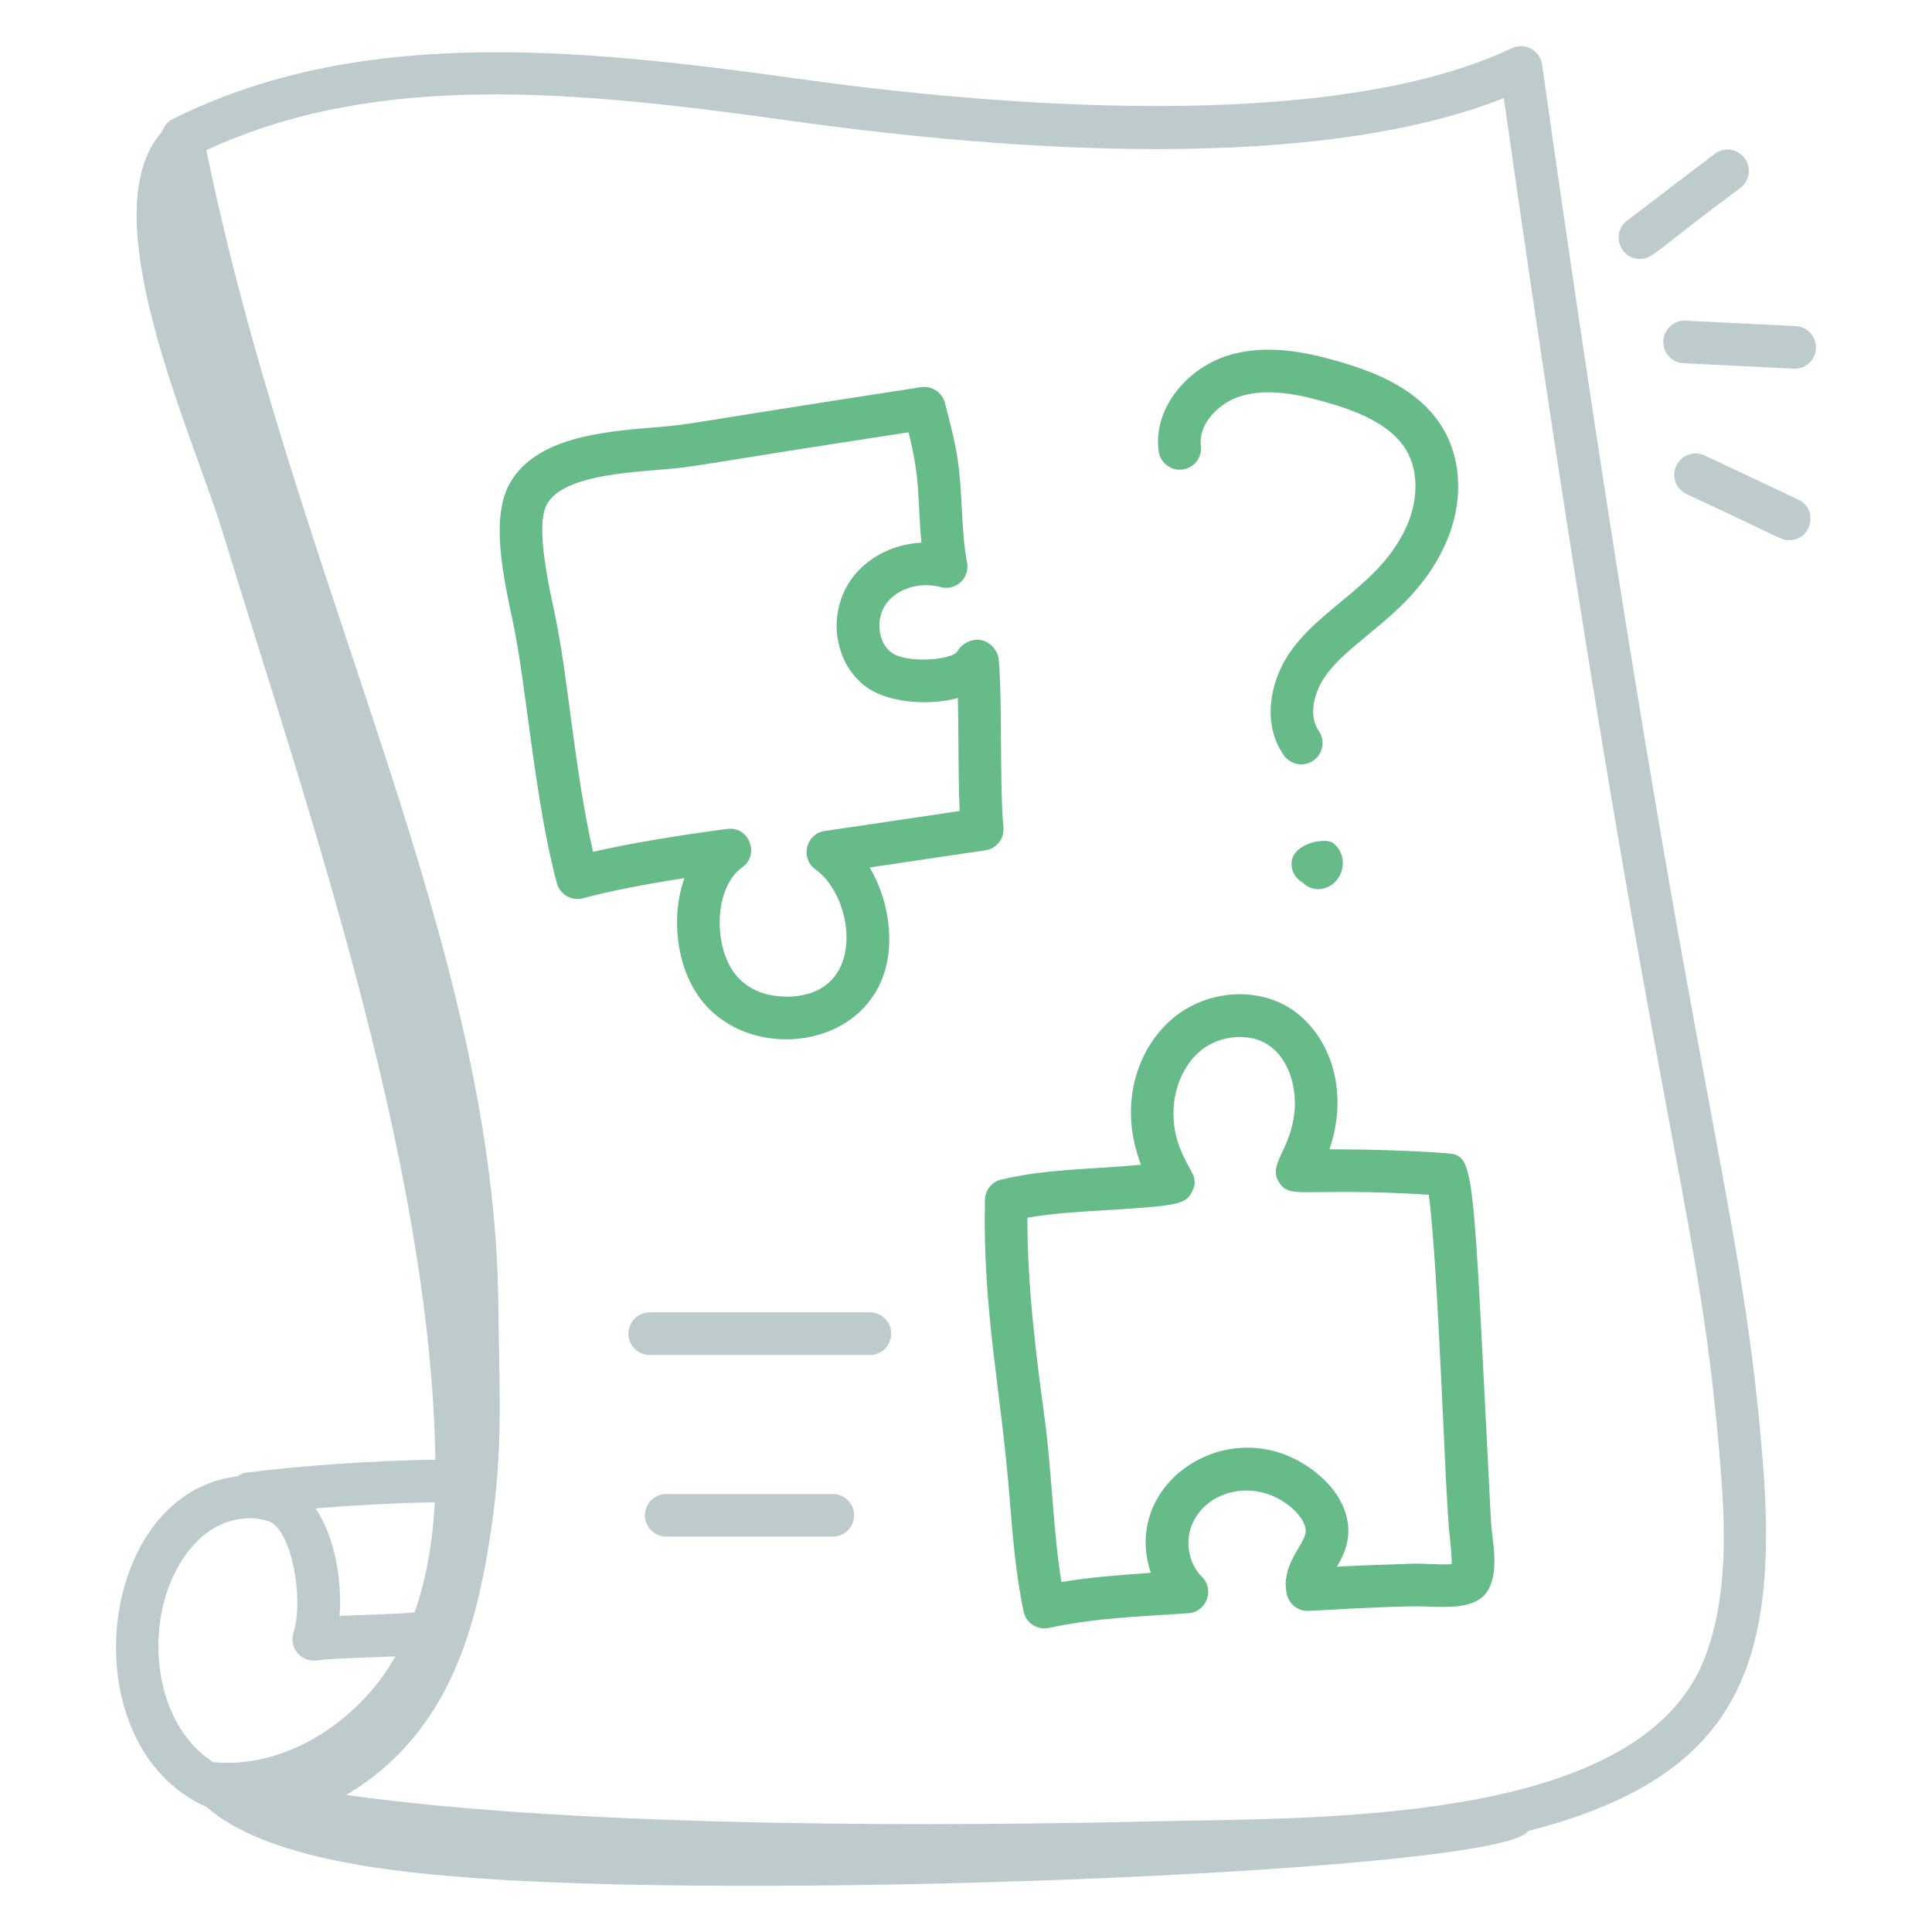
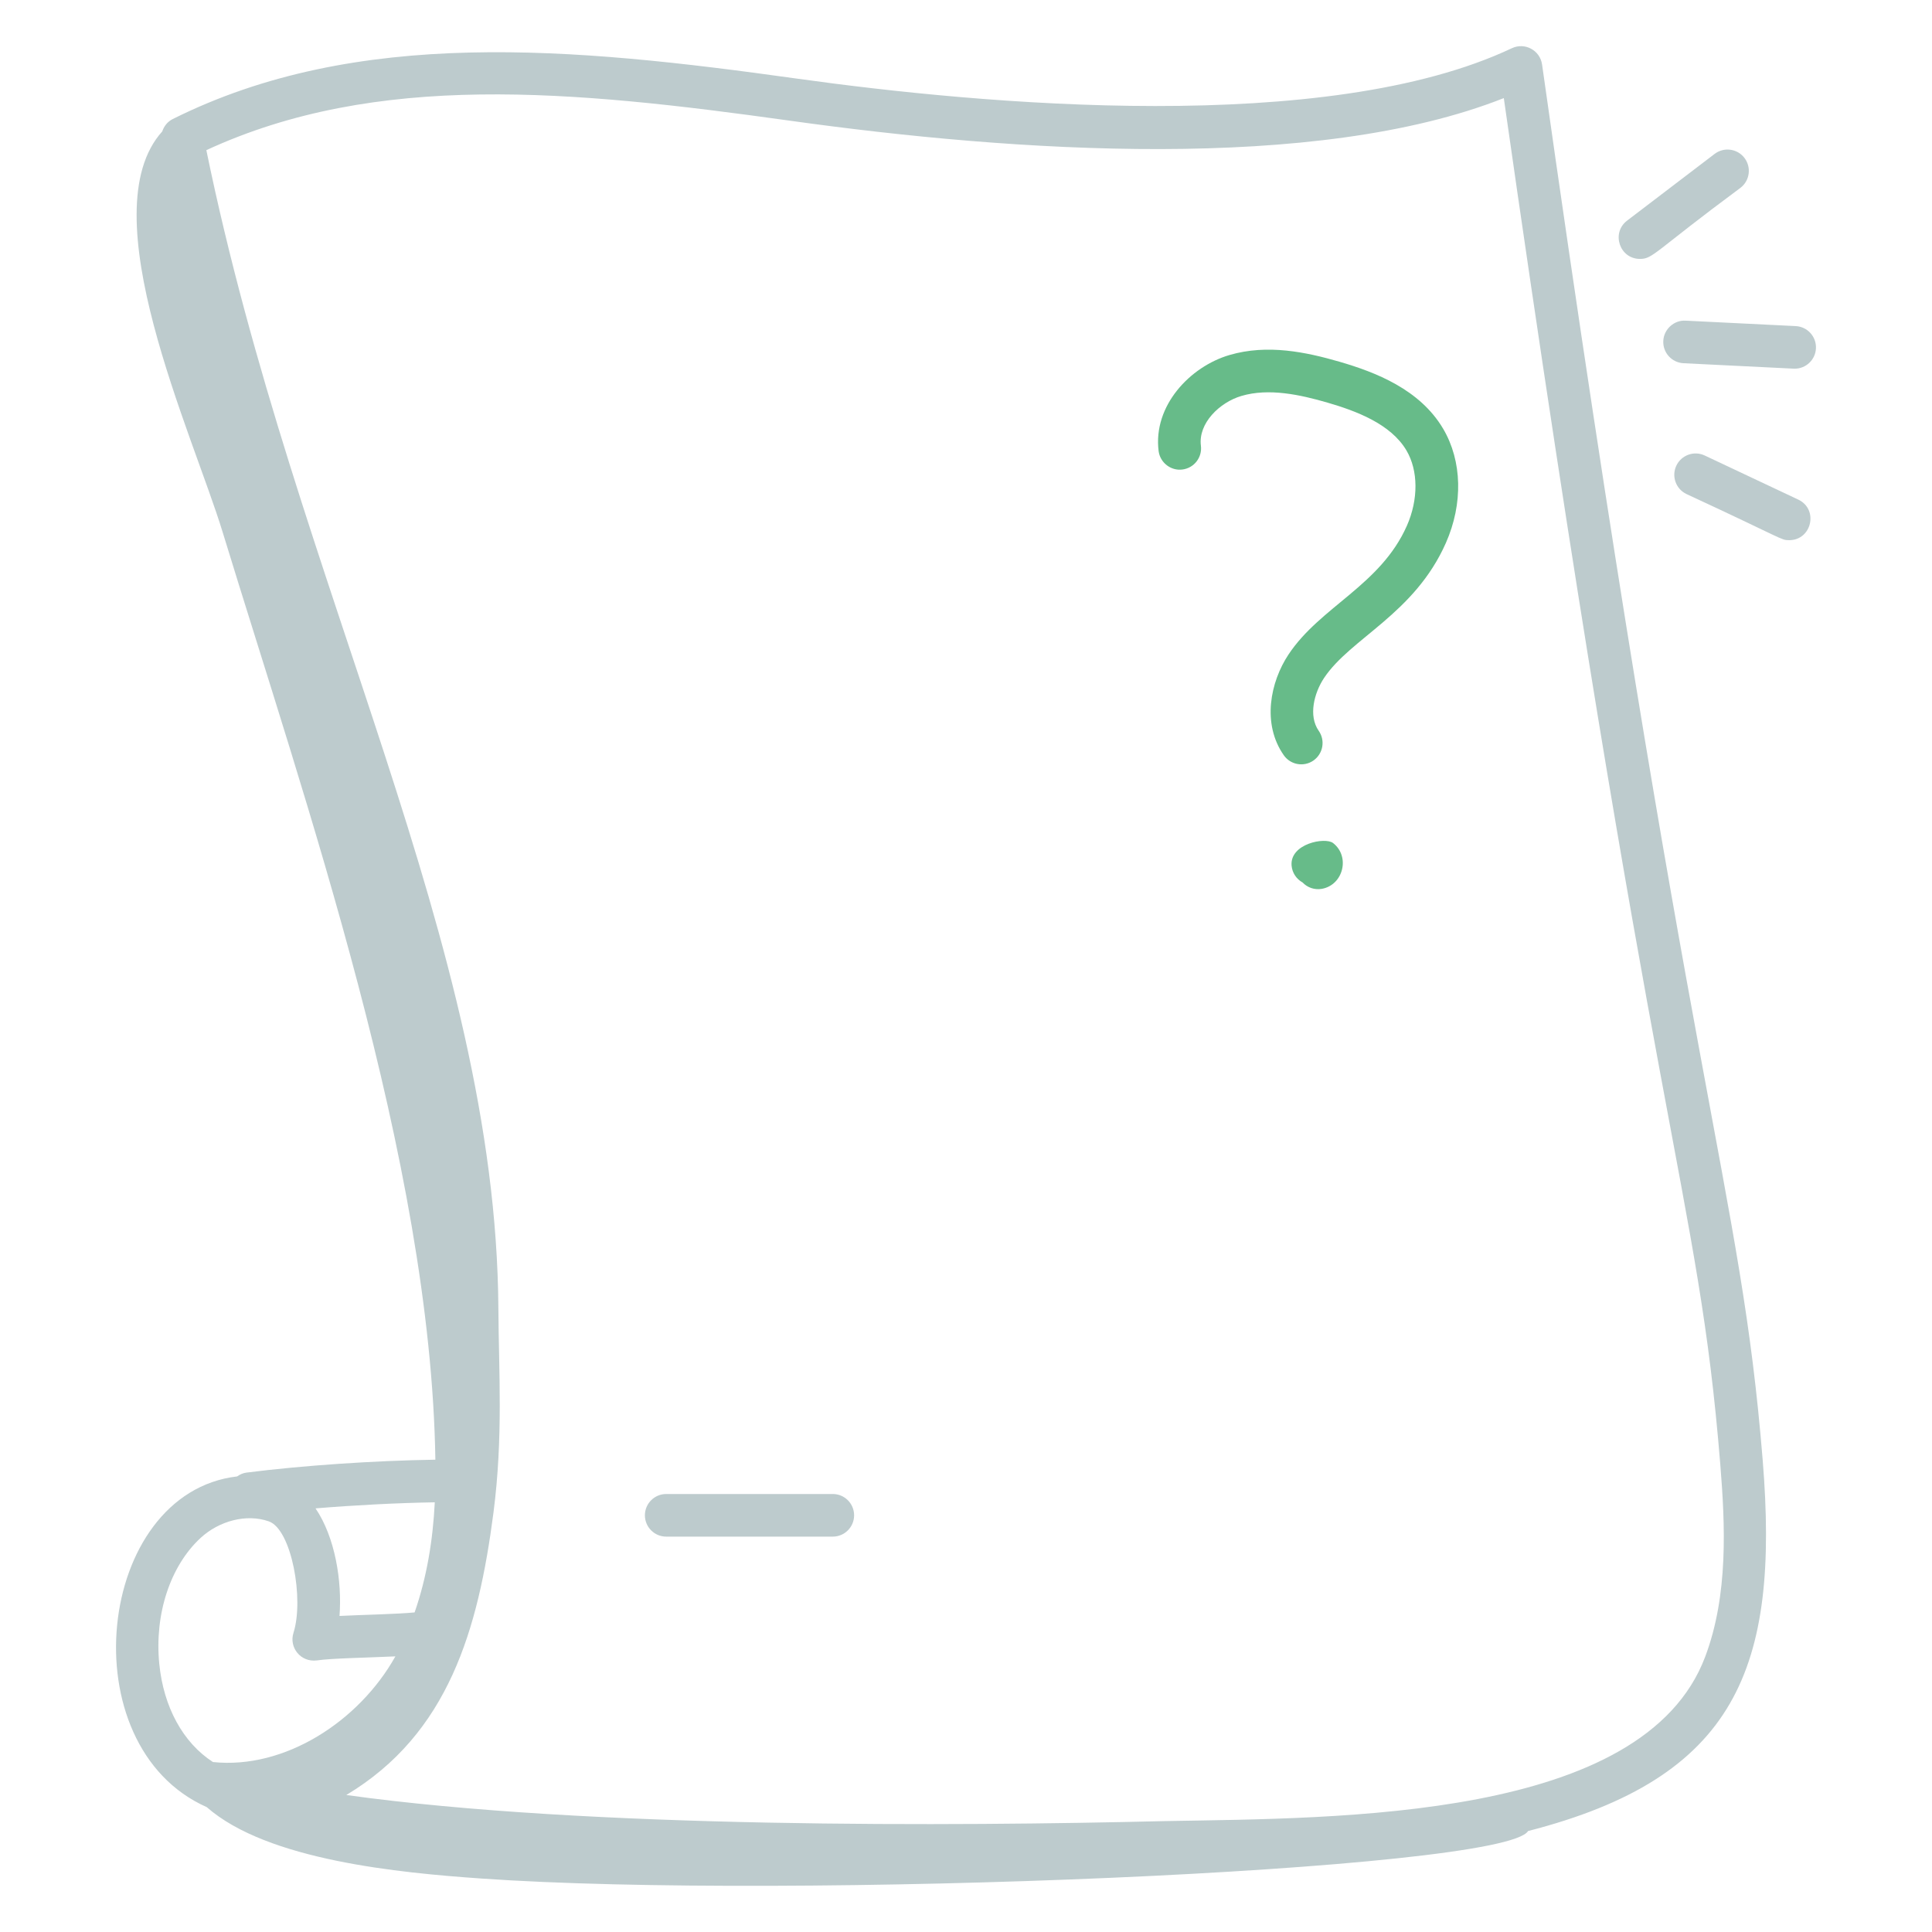
<svg xmlns="http://www.w3.org/2000/svg" width="512" height="512" viewBox="0 0 512 512" fill="none">
  <path d="M62.835 391.269C25.437 395.63 18.144 462.656 54.783 478.902C70.863 493.052 106.022 496.319 127.454 497.824C208.961 503.551 398.569 495.799 404.953 485.244C460.099 471.086 471.604 442.173 467.141 387.051C461.165 313.314 447.833 293.959 408.663 17.087C408.139 13.372 404.153 11.14 400.656 12.778C351.641 35.962 260.729 27.771 210.891 20.793C151.766 12.536 94.626 7.139 45.759 31.558C44.387 32.244 43.463 33.45 42.999 34.825C23.635 56.31 51.004 114.843 58.99 140.98C80.813 212.399 114.153 307.58 115.378 386.83C99.181 387.078 80.135 388.365 65.296 390.256C64.363 390.376 63.557 390.767 62.835 391.269ZM109.873 427.309C105.096 427.77 95.849 427.946 89.972 428.242C90.685 418.994 88.806 407.385 83.623 399.736C94.112 398.874 105.286 398.293 115.222 398.128C114.719 408.157 113.113 418.008 109.873 427.309ZM53.178 407.551C58.03 403.08 65.264 401.084 71.237 403.176C77.296 405.301 80.612 423.852 77.773 432.72C76.552 436.583 79.659 440.575 83.987 440.029C87.741 439.463 96.827 439.325 104.783 438.956C95.154 456.181 75.439 468.95 56.435 466.959C48.52 461.843 43.336 452.407 42.207 440.896C40.913 427.756 45.119 414.977 53.178 407.551ZM209.332 31.984C268.862 40.308 348.693 45.712 398.523 25.999C438.326 304.786 449.919 314.35 455.884 387.962C457.193 404.087 458.068 422.661 451.891 439.058C435.585 482.353 355.296 481.777 308.7 482.609C253.229 483.97 155.965 484.624 91.773 475.698C118.88 459.434 126.742 431.828 130.773 400.874C133.375 380.807 132.177 363.507 132.075 346.815C131.484 250.052 78.385 155.233 54.685 39.793C99.817 18.948 151.501 23.904 209.332 31.984Z" fill="#BDCBCD" />
-   <path d="M147.597 234.087C148.421 237.08 151.501 238.859 154.524 238.043C161.259 236.22 170.259 234.433 181.376 232.705C177.508 243.643 179.43 257.843 186.891 266.264C202.378 283.745 238.922 276.029 235.435 244.837C234.84 239.44 233.075 234.264 230.472 229.889C233.619 229.426 236.862 228.94 240.112 228.455C247.421 227.359 254.751 226.264 261.09 225.359C264.075 224.933 266.2 222.242 265.921 219.242C265.399 213.676 265.332 205.095 265.281 196.793C265.222 188.462 265.163 180.587 264.678 174.823C264.443 172.359 262.479 170.153 260.06 169.646C257.7 169.153 254.935 170.44 253.722 172.595C252.393 174.94 240.167 175.96 236.119 172.845C232.641 170.176 232.009 163.948 234.825 160.036C237.759 155.97 243.796 154.087 249.251 155.587C251.126 156.087 253.149 155.617 254.582 154.278C256.016 152.955 256.663 150.977 256.288 149.065C255.413 144.565 255.163 139.786 254.891 134.727C254.257 122.855 253.816 119.837 250.854 108.462L250.413 106.771C249.693 103.955 246.913 102.176 244.075 102.609C175.538 113.136 184.925 112.301 173.112 113.286C159.899 114.389 141.803 115.903 135.031 128.227C130.031 137.323 133.31 152.609 135.943 164.889C139.417 181.001 141.758 212.746 147.597 234.087ZM144.928 133.668C148.781 126.653 163.391 125.433 174.053 124.543C186.236 123.541 178.58 124.097 240.766 114.565C244.031 127.395 243.094 132.166 244.178 143.815C236.81 144.176 229.825 147.653 225.663 153.44C219.222 162.381 220.862 175.367 229.237 181.801C234.876 186.131 244.957 186.881 252.031 185.411C252.656 185.278 253.259 185.131 253.847 184.962C253.928 188.72 253.957 192.83 253.987 196.874C254.031 203.139 254.075 209.565 254.318 214.926C245.323 216.241 228.348 218.816 218.597 220.212C213.577 220.922 211.974 227.452 216.126 230.403C226.619 237.871 230.004 264.139 208.296 264.139C207.54 263.989 200.413 264.489 195.347 258.778C188.842 251.434 189.141 235.16 196.656 229.896C201.514 226.496 198.438 218.827 192.671 219.676C178.2 221.602 166.296 223.639 157.163 225.749C152.088 203.301 150.612 179.408 146.987 162.521C145.104 153.749 141.957 139.073 144.928 133.668Z" fill="#67BB89" />
-   <path d="M265.384 312.587C262.869 313.176 261.068 315.389 261.016 317.97C260.414 347.73 265.259 368.147 267.524 396.58C268.318 406.551 269.134 416.852 271.251 427.043C271.887 430.067 274.826 432.068 277.957 431.418C290.857 428.668 301.762 428.449 314.84 427.521C319.745 427.264 321.998 421.284 318.494 417.845C315.141 414.558 314.001 408.859 315.781 404.315C319.628 394.596 333.1 391.609 342.354 399.624C344.928 401.83 346.384 404.528 345.957 406.403C345.206 409.894 339.312 415.158 341.046 422.551C341.649 425.102 343.921 426.911 346.546 426.911C347.873 426.911 371.052 425.403 377.847 425.749C384.619 426.006 389.656 426.021 393.031 423.095C398.069 418.057 395.275 408.035 395.09 402.558C390.217 307.905 391.064 306.298 383.524 305.646C375.094 304.96 363.078 304.569 352.322 304.585C357.88 288.315 351.964 273.319 341.391 266.896C332.229 261.47 319.759 262.602 311.046 269.668C301.055 277.947 296.362 293.177 302.381 308.67C288.809 309.952 277.719 309.709 265.384 312.587ZM315.969 315.667C317.046 313.355 316.456 313.184 316.516 312.426C316.116 309.963 311.472 305.075 311.024 296.528C310.59 289.374 313.362 282.418 318.207 278.403C323.119 274.418 330.626 273.661 335.582 276.58C342.046 280.506 343.913 289.301 342.913 295.83C341.51 305.359 336.071 308.659 338.913 313.212C341.863 318.098 345.078 314.515 378.641 316.617C381.248 336.196 382.92 396.19 384.178 407.08C384.369 408.808 384.774 412.352 384.715 414.514C381.561 414.742 377.099 414.305 374.612 414.389C353.188 415.077 355.424 415.205 354.281 415.205C355.362 413.345 356.472 411.256 356.987 408.83C358.362 402.793 355.641 396.146 349.729 391.065C328.12 372.368 296.669 392.048 304.979 416.808C295.464 417.531 288.918 417.953 281.296 419.271C279.011 405.217 278.783 390.086 276.781 375.433C274.399 357.889 272.266 340.624 272.266 322.712C278.737 321.573 285.266 321.183 292.104 320.771C312.221 319.553 314.336 319.205 315.969 315.667Z" fill="#67BB89" />
  <path d="M313.354 124.426C316.45 124.036 318.641 121.212 318.251 118.117C317.501 112.146 323.237 106.624 328.979 104.933C336.273 102.771 344.619 104.617 351.817 106.705C359.369 108.904 368.575 112.33 372.729 119.381C375.869 124.712 375.913 132.345 372.847 139.308C365.841 155.158 349.899 160.719 341.464 173.455C336.634 180.734 334.376 191.823 340.222 200.154C342.03 202.722 345.556 203.313 348.089 201.536C350.641 199.742 351.259 196.22 349.472 193.668C346.692 189.712 348.251 183.654 350.876 179.69C357.911 169.092 374.857 162.725 383.185 143.859C387.759 133.477 387.487 122.183 382.464 113.646C376.288 103.176 364.523 98.639 354.964 95.859C346.2 93.323 335.891 91.117 325.788 94.095C315.384 97.161 305.531 107.514 307.045 119.529C307.435 122.624 310.317 124.83 313.354 124.426Z" fill="#67BB89" />
  <path d="M342.281 229.367C342.442 231.33 343.589 232.977 345.2 233.867C346.462 235.201 348.339 235.893 350.31 235.551C356.003 234.521 357.872 226.966 353.266 223.404C351.156 221.793 341.828 223.567 342.281 229.367Z" fill="#67BB89" />
-   <path d="M230.539 347.786H172.178C169.061 347.786 166.531 350.315 166.531 353.433C166.531 356.551 169.061 359.08 172.178 359.08H230.539C233.656 359.08 236.186 356.551 236.186 353.433C236.186 350.315 233.656 347.786 230.539 347.786Z" fill="#BDCBCD" />
  <path d="M220.7 395.926H176.553C173.436 395.926 170.906 398.455 170.906 401.573C170.906 404.69 173.436 407.22 176.553 407.22H220.7C223.818 407.22 226.347 404.69 226.347 401.573C226.347 398.455 223.818 395.926 220.7 395.926Z" fill="#BDCBCD" />
  <path d="M454.384 40.793L431.186 58.477C426.932 61.721 429.186 68.617 434.619 68.617C438.098 68.617 438.386 66.709 461.237 49.779C463.715 47.889 464.193 44.345 462.303 41.859C460.421 39.382 456.877 38.896 454.384 40.793Z" fill="#BDCBCD" />
  <path d="M475.884 86.418L446.707 84.977C443.685 84.786 440.935 87.22 440.788 90.337C440.634 93.448 443.031 96.102 446.149 96.257L475.325 97.698C475.421 97.705 475.516 97.705 475.612 97.705C478.597 97.705 481.097 95.352 481.244 92.337C481.399 89.22 478.994 86.573 475.884 86.418Z" fill="#BDCBCD" />
  <path d="M476.553 132.396L451.767 120.712C448.921 119.374 445.568 120.609 444.244 123.411C442.914 126.234 444.127 129.602 446.943 130.933C472.895 142.947 471.885 143.154 474.142 143.154C480.157 143.154 481.997 134.962 476.553 132.396Z" fill="#BDCBCD" />
</svg>